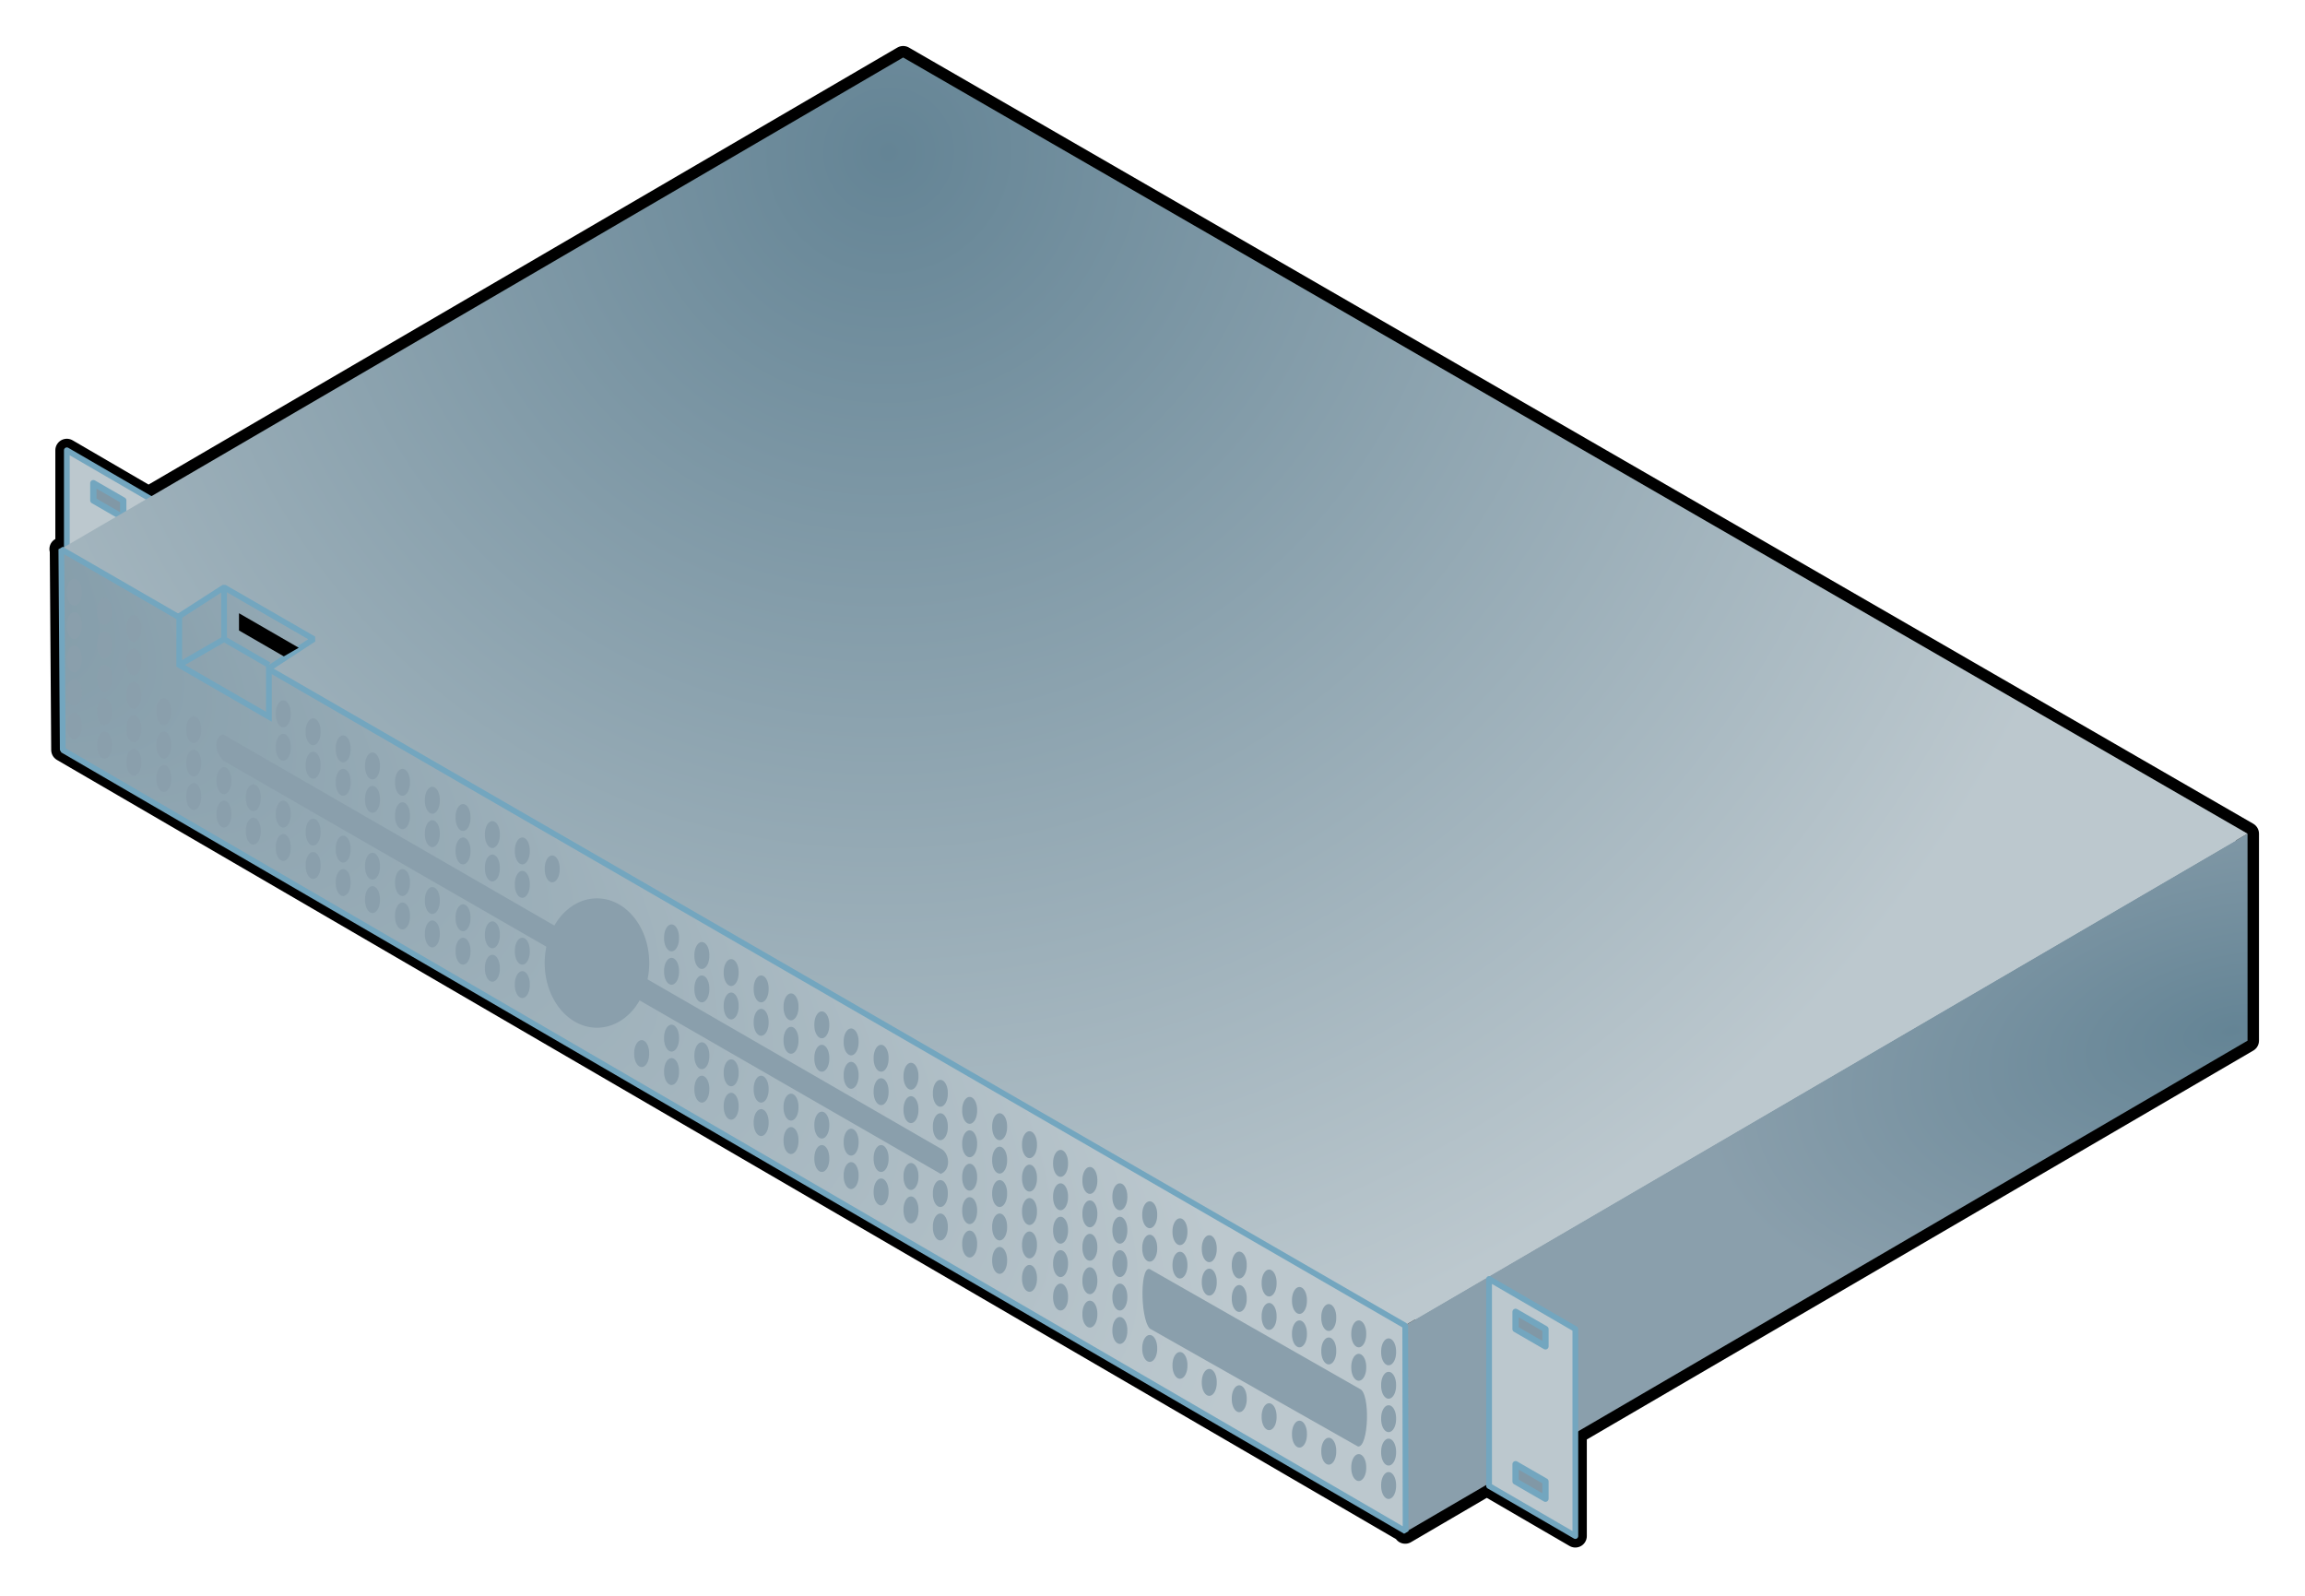
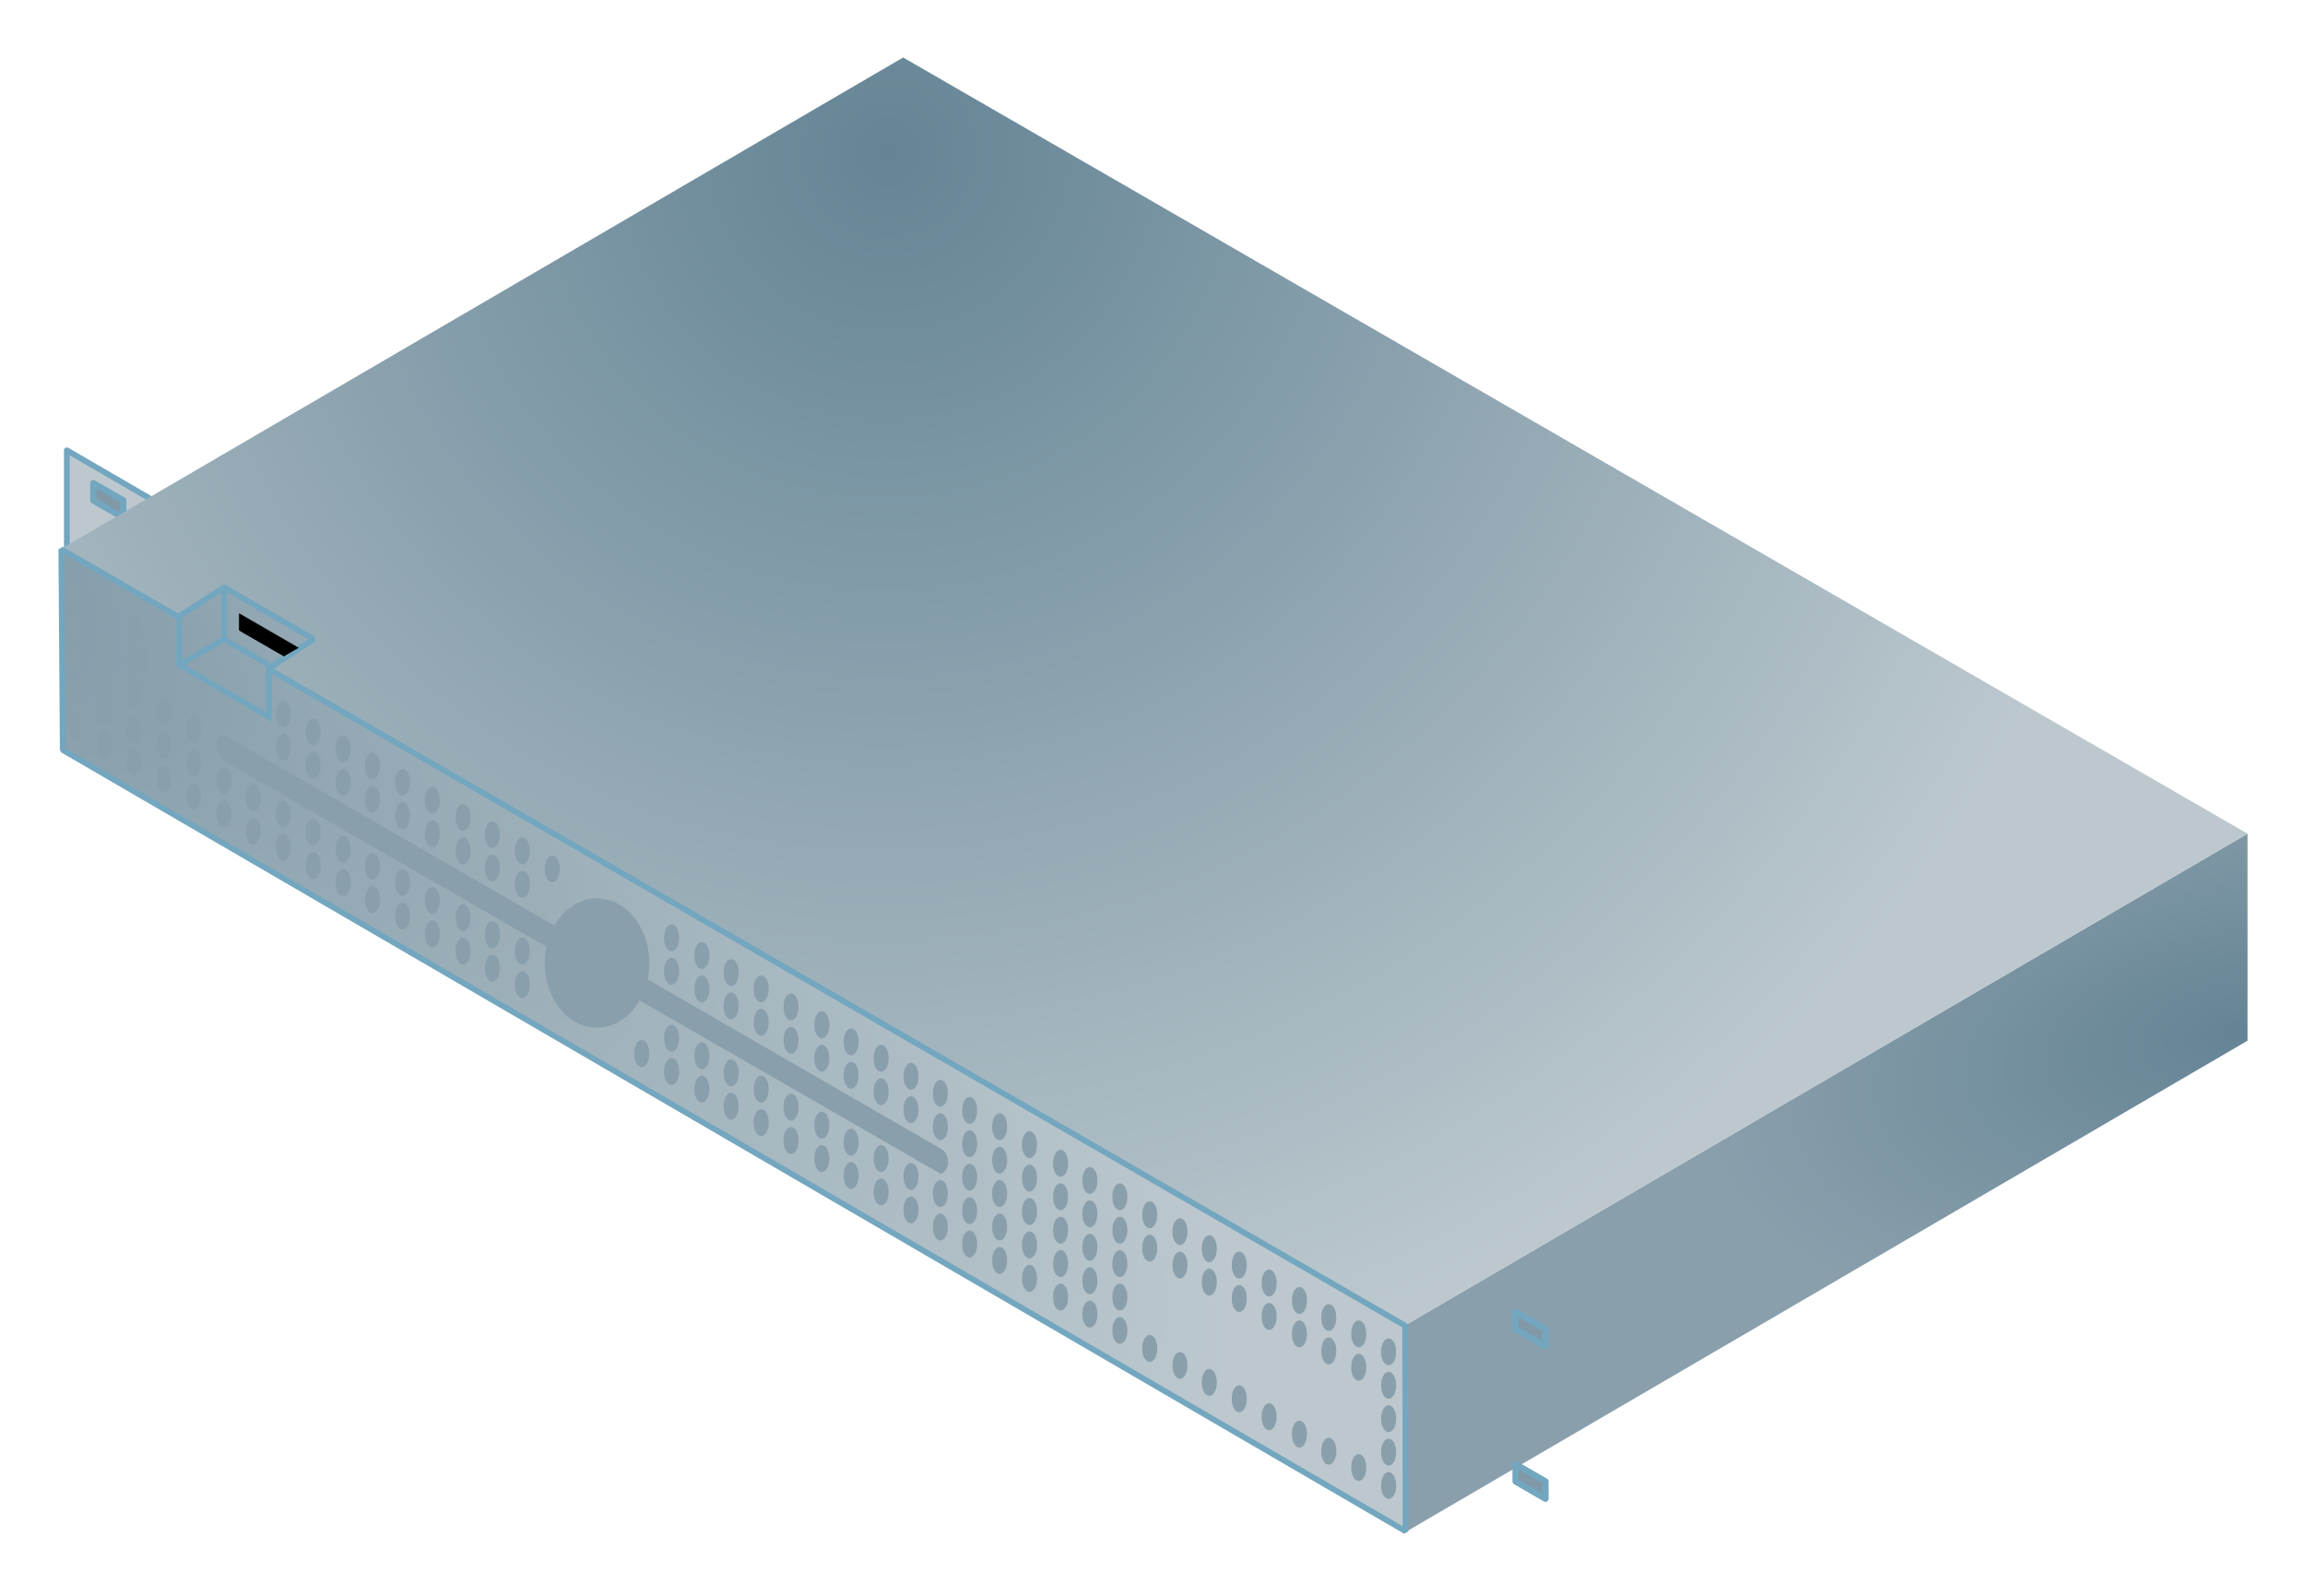
<svg xmlns="http://www.w3.org/2000/svg" xmlns:xlink="http://www.w3.org/1999/xlink" viewBox="0 0 400.91 277.66">
  <defs>
    <radialGradient id="d" gradientUnits="userSpaceOnUse" cy="226.19" cx="426.99" gradientTransform="matrix(-.21 -.978 1.924 -.413 108.41 672.85)" r="47.265">
      <stop offset="0" stop-color="#648495" />
      <stop offset="1" stop-color="#8a9fac" />
    </radialGradient>
    <radialGradient id="e" xlink:href="#a" gradientUnits="userSpaceOnUse" cy="-67.536" cx="186.39" gradientTransform="matrix(.57 1.206 -1.223 .578 31.469 -176.75)" r="164.18" />
    <radialGradient id="f" xlink:href="#a" gradientUnits="userSpaceOnUse" cy="53.578" cx="14.612" gradientTransform="matrix(2.461 1.692 -.405 .589 -65.264 -48.74)" r="133" />
    <radialGradient id="c" gradientUnits="userSpaceOnUse" cy="53.578" cx="14.612" gradientTransform="matrix(2.461 1.692 -.405 .589 -114.01 -48.74)" r="133">
      <stop offset="0" stop-color="#648495" />
      <stop offset="1" stop-color="#bcc8ce" />
    </radialGradient>
    <radialGradient id="b" gradientUnits="userSpaceOnUse" cy="53.578" cx="14.612" gradientTransform="matrix(2.461 1.692 -.405 .589 -364.38 -183.72)" r="133">
      <stop offset="0" stop-color="#648495" />
      <stop offset="1" stop-color="#bcc8ce" />
    </radialGradient>
    <linearGradient id="a">
      <stop offset="0" stop-color="#648495" />
      <stop offset="1" stop-color="#bcc8ce" />
    </linearGradient>
  </defs>
-   <path d="M157.09 10L25.84 86.594l-14.215-8.282v16.594l-1.031.594.062.031.25 34.909 233.5 135.87v.19l14.59-8.53v.47l15 8.72v-17.94L390.906 181v-36L157.086 10zM46.75 116.38L244.41 230.5v.09L46.75 116.41v-.03z" stroke-linejoin="round" stroke="#000" stroke-linecap="round" stroke-miterlimit="1" stroke-width="4" fill="url(#b)" />
  <g stroke-linejoin="round" stroke="#73a6bf">
    <path d="M261.99 249.3l15.004 8.713v-36L261.99 213.3z" stroke-miterlimit="1" fill="url(#c)" transform="translate(-250.364 -134.981)" />
    <path d="M16.236 84.039v3l5.196 3v-3zM16.236 110.539v3l5.196 3v-3z" stroke-linecap="round" stroke-width="1.1" fill="#8198a6" />
  </g>
  <path d="M310.16 213.02l146.49-85.485v36L310.16 249.02z" fill="url(#d)" transform="translate(-65.734 17.469)" />
  <path d="M456.65 127.53l-233.83-135L76.33 78.017l233.83 135z" fill="url(#e)" transform="translate(-65.734 17.469)" />
  <path d="M76.65 112.97l233.56 135.89-.063-35.745-197.76-114.26 7.907-5.17-15.588-9-7.971 5.127-20.333-11.747z" stroke="#73a6bf" stroke-miterlimit="1" fill="url(#f)" transform="translate(-65.734 17.469)" />
  <path d="M31.177 106.66v9l15.588 9v-9" stroke="#73a6bf" fill="none" />
  <path d="M31.177 115.66l7.794-4.5v-9M38.971 111.16l7.794 4.5" stroke="#73a6bf" fill="none" />
  <path d="M49.363 114.16l-7.794-4.5v-3l10.392 6z" />
  <g fill="#8a9fac">
    <path d="M242.823 258.374a1.3 2.25 0 11-2.598 0 1.3 2.25 0 112.598 0zM242.823 252.561a1.3 2.25 0 11-2.598 0 1.3 2.25 0 112.598 0zM242.823 246.749a1.3 2.25 0 11-2.598 0 1.3 2.25 0 112.598 0zM242.823 240.937a1.3 2.25 0 11-2.598 0 1.3 2.25 0 112.598 0zM242.823 235.124a1.3 2.25 0 11-2.598 0 1.3 2.25 0 112.598 0zM237.627 255.249a1.3 2.25 0 11-2.598 0 1.3 2.25 0 112.598 0zM237.627 237.811a1.3 2.25 0 11-2.598 0 1.3 2.25 0 112.598 0zM237.627 231.999a1.3 2.25 0 11-2.598 0 1.3 2.25 0 112.598 0zM232.413 252.405a1.3 2.25 0 11-2.598 0 1.3 2.25 0 112.598 0zM232.413 234.968a1.3 2.25 0 11-2.598 0 1.3 2.25 0 112.598 0zM232.413 229.155a1.3 2.25 0 11-2.598 0 1.3 2.25 0 112.598 0zM227.315 249.437a1.3 2.25 0 11-2.598 0 1.3 2.25 0 112.598 0zM227.315 231.999a1.3 2.25 0 11-2.598 0 1.3 2.25 0 112.598 0zM227.315 226.186a1.3 2.25 0 11-2.598 0 1.3 2.25 0 112.598 0zM222.039 246.405a1.3 2.25 0 11-2.598 0 1.3 2.25 0 112.598 0zM222.039 228.968a1.3 2.25 0 11-2.598 0 1.3 2.25 0 112.598 0zM222.039 223.155a1.3 2.25 0 11-2.598 0 1.3 2.25 0 112.598 0zM216.843 243.28a1.3 2.25 0 11-2.598 0 1.3 2.25 0 112.598 0zM216.843 225.843a1.3 2.25 0 11-2.598 0 1.3 2.25 0 112.598 0zM216.843 220.03a1.3 2.25 0 11-2.598 0 1.3 2.25 0 112.598 0zM211.629 240.437a1.3 2.25 0 11-2.598 0 1.3 2.25 0 112.598 0zM211.629 222.999a1.3 2.25 0 11-2.598 0 1.3 2.25 0 112.598 0zM211.629 217.186a1.3 2.25 0 11-2.598 0 1.3 2.25 0 112.598 0zM206.53 237.468a1.3 2.25 0 11-2.598 0 1.3 2.25 0 112.599 0zM206.53 220.03a1.3 2.25 0 11-2.598 0 1.3 2.25 0 112.599 0zM206.53 214.218a1.3 2.25 0 11-2.598 0 1.3 2.25 0 112.599 0zM201.272 234.53a1.3 2.25 0 11-2.598 0 1.3 2.25 0 112.598 0zM201.272 217.093a1.3 2.25 0 11-2.598 0 1.3 2.25 0 112.598 0zM201.272 211.28a1.3 2.25 0 11-2.598 0 1.3 2.25 0 112.598 0zM196.076 231.405a1.3 2.25 0 11-2.598 0 1.3 2.25 0 112.598 0zM196.076 225.593a1.3 2.25 0 11-2.598 0 1.3 2.25 0 112.598 0zM196.076 219.78a1.3 2.25 0 11-2.598 0 1.3 2.25 0 112.598 0zM196.076 213.968a1.3 2.25 0 11-2.598 0 1.3 2.25 0 112.598 0zM196.076 208.155a1.3 2.25 0 11-2.598 0 1.3 2.25 0 112.598 0zM190.862 228.561a1.3 2.25 0 11-2.598 0 1.3 2.25 0 112.598 0zM190.862 222.749a1.3 2.25 0 11-2.598 0 1.3 2.25 0 112.598 0zM190.862 216.936a1.3 2.25 0 11-2.598 0 1.3 2.25 0 112.598 0zM190.862 211.124a1.3 2.25 0 11-2.598 0 1.3 2.25 0 112.598 0zM190.862 205.311a1.3 2.25 0 11-2.598 0 1.3 2.25 0 112.598 0zM185.764 225.593a1.3 2.25 0 11-2.598 0 1.3 2.25 0 112.598 0zM185.764 219.78a1.3 2.25 0 11-2.598 0 1.3 2.25 0 112.598 0zM185.764 213.968a1.3 2.25 0 11-2.598 0 1.3 2.25 0 112.598 0zM185.764 208.155a1.3 2.25 0 11-2.598 0 1.3 2.25 0 112.598 0zM185.764 202.343a1.3 2.25 0 11-2.598 0 1.3 2.25 0 112.598 0z" fill-rule="evenodd" color="#000" />
    <g fill-rule="evenodd" color="#000">
      <path d="M180.362 222.343a1.3 2.25 0 11-2.598 0 1.3 2.25 0 112.598 0zM180.362 216.53a1.3 2.25 0 11-2.598 0 1.3 2.25 0 112.598 0zM180.362 210.718a1.3 2.25 0 11-2.598 0 1.3 2.25 0 112.598 0zM180.362 204.905a1.3 2.25 0 11-2.598 0 1.3 2.25 0 112.598 0zM180.362 199.093a1.3 2.25 0 11-2.598 0 1.3 2.25 0 112.598 0z" />
    </g>
    <g fill-rule="evenodd" color="#000">
      <path d="M175.166 219.218a1.3 2.25 0 11-2.598 0 1.3 2.25 0 112.598 0zM175.166 213.405a1.3 2.25 0 11-2.598 0 1.3 2.25 0 112.598 0zM175.166 207.593a1.3 2.25 0 11-2.598 0 1.3 2.25 0 112.598 0zM175.166 201.78a1.3 2.25 0 11-2.598 0 1.3 2.25 0 112.598 0zM175.166 195.968a1.3 2.25 0 11-2.598 0 1.3 2.25 0 112.598 0z" />
    </g>
    <g fill-rule="evenodd" color="#000">
      <path d="M169.952 216.374a1.3 2.25 0 11-2.598 0 1.3 2.25 0 112.598 0zM169.952 210.561a1.3 2.25 0 11-2.598 0 1.3 2.25 0 112.598 0zM169.952 204.749a1.3 2.25 0 11-2.598 0 1.3 2.25 0 112.598 0zM169.952 198.936a1.3 2.25 0 11-2.598 0 1.3 2.25 0 112.598 0zM169.952 193.124a1.3 2.25 0 11-2.598 0 1.3 2.25 0 112.598 0z" />
    </g>
    <path d="M164.854 213.405a1.3 2.25 0 11-2.598 0 1.3 2.25 0 112.598 0zM164.854 207.593a1.3 2.25 0 11-2.598 0 1.3 2.25 0 112.598 0zM164.854 195.968a1.3 2.25 0 11-2.598 0 1.3 2.25 0 112.598 0zM164.854 190.155a1.3 2.25 0 11-2.598 0 1.3 2.25 0 112.598 0zM159.747 210.437a1.3 2.25 0 11-2.598 0 1.3 2.25 0 112.598 0zM159.747 204.624a1.3 2.25 0 11-2.598 0 1.3 2.25 0 112.598 0zM159.747 192.999a1.3 2.25 0 11-2.598 0 1.3 2.25 0 112.598 0zM159.747 187.187a1.3 2.25 0 11-2.598 0 1.3 2.25 0 112.598 0zM154.551 207.311a1.3 2.25 0 11-2.598 0 1.3 2.25 0 112.598 0zM154.551 201.499a1.3 2.25 0 11-2.598 0 1.3 2.25 0 112.598 0zM154.551 189.874a1.3 2.25 0 11-2.598 0 1.3 2.25 0 112.598 0zM154.551 184.061a1.3 2.25 0 11-2.598 0 1.3 2.25 0 112.598 0zM149.337 204.468a1.3 2.25 0 11-2.598 0 1.3 2.25 0 112.598 0zM149.337 198.655a1.3 2.25 0 11-2.598 0 1.3 2.25 0 112.598 0zM149.337 187.03a1.3 2.25 0 11-2.598 0 1.3 2.25 0 112.598 0zM149.337 181.218a1.3 2.25 0 11-2.598 0 1.3 2.25 0 112.598 0zM144.239 201.499a1.3 2.25 0 11-2.598 0 1.3 2.25 0 112.598 0zM144.239 195.687a1.3 2.25 0 11-2.598 0 1.3 2.25 0 112.598 0zM144.239 184.061a1.3 2.25 0 11-2.598 0 1.3 2.25 0 112.598 0zM144.239 178.249a1.3 2.25 0 11-2.598 0 1.3 2.25 0 112.598 0zM138.882 198.374a1.3 2.25 0 11-2.598 0 1.3 2.25 0 112.598 0zM138.882 192.561a1.3 2.25 0 11-2.598 0 1.3 2.25 0 112.598 0zM138.882 180.937a1.3 2.25 0 11-2.598 0 1.3 2.25 0 112.598 0zM138.882 175.124a1.3 2.25 0 11-2.598 0 1.3 2.25 0 112.598 0zM133.686 195.249a1.3 2.25 0 11-2.598 0 1.3 2.25 0 112.598 0zM133.686 189.437a1.3 2.25 0 11-2.598 0 1.3 2.25 0 112.598 0zM133.686 177.811a1.3 2.25 0 11-2.598 0 1.3 2.25 0 112.598 0zM133.686 171.999a1.3 2.25 0 11-2.598 0 1.3 2.25 0 112.598 0zM128.472 192.405a1.3 2.25 0 11-2.598 0 1.3 2.25 0 112.598 0zM128.472 186.593a1.3 2.25 0 11-2.598 0 1.3 2.25 0 112.598 0zM128.472 174.968a1.3 2.25 0 11-2.598 0 1.3 2.25 0 112.598 0zM128.472 169.155a1.3 2.25 0 11-2.598 0 1.3 2.25 0 112.598 0zM123.374 189.437a1.3 2.25 0 11-2.598 0 1.3 2.25 0 112.598 0zM123.374 183.624a1.3 2.25 0 11-2.598 0 1.3 2.25 0 112.598 0zM123.374 171.999a1.3 2.25 0 11-2.598 0 1.3 2.25 0 112.598 0zM123.374 166.187a1.3 2.25 0 11-2.598 0 1.3 2.25 0 112.598 0zM118.102 186.374a1.3 2.25 0 11-2.598 0 1.3 2.25 0 112.598 0zM118.102 180.561a1.3 2.25 0 11-2.598 0 1.3 2.25 0 112.598 0zM118.102 168.937a1.3 2.25 0 11-2.598 0 1.3 2.25 0 112.598 0zM118.102 163.124a1.3 2.25 0 11-2.598 0 1.3 2.25 0 112.598 0zM112.906 183.249a1.3 2.25 0 11-2.598 0 1.3 2.25 0 112.598 0zM97.346 151.124a1.3 2.25 0 11-2.598 0 1.3 2.25 0 112.598 0zM92.146 171.249a1.3 2.25 0 11-2.598 0 1.3 2.25 0 112.598 0zM92.146 165.437a1.3 2.25 0 11-2.598 0 1.3 2.25 0 112.598 0zM92.146 153.811a1.3 2.25 0 11-2.598 0 1.3 2.25 0 112.598 0zM92.146 147.999a1.3 2.25 0 11-2.598 0 1.3 2.25 0 112.598 0zM86.936 168.405a1.3 2.25 0 11-2.598 0 1.3 2.25 0 112.598 0zM86.936 162.593a1.3 2.25 0 11-2.598 0 1.3 2.25 0 112.598 0zM86.936 150.968a1.3 2.25 0 11-2.598 0 1.3 2.25 0 112.598 0zM86.936 145.155a1.3 2.25 0 11-2.598 0 1.3 2.25 0 112.598 0zM81.836 165.437a1.3 2.25 0 11-2.598 0 1.3 2.25 0 112.598 0zM81.836 159.624a1.3 2.25 0 11-2.598 0 1.3 2.25 0 112.598 0zM81.836 147.999a1.3 2.25 0 11-2.598 0 1.3 2.25 0 112.598 0zM81.836 142.187a1.3 2.25 0 11-2.598 0 1.3 2.25 0 112.598 0zM76.496 162.437a1.3 2.25 0 11-2.598 0 1.3 2.25 0 112.598 0zM76.496 156.624a1.3 2.25 0 11-2.598 0 1.3 2.25 0 112.598 0zM76.496 144.999a1.3 2.25 0 11-2.598 0 1.3 2.25 0 112.598 0zM76.496 139.187a1.3 2.25 0 11-2.598 0 1.3 2.25 0 112.598 0zM71.306 159.311a1.3 2.25 0 11-2.598 0 1.3 2.25 0 112.598 0zM71.306 153.499a1.3 2.25 0 11-2.598 0 1.3 2.25 0 112.598 0zM71.306 141.874a1.3 2.25 0 11-2.598 0 1.3 2.25 0 112.598 0zM71.306 136.061a1.3 2.25 0 11-2.598 0 1.3 2.25 0 112.598 0zM66.086 156.468a1.3 2.25 0 11-2.598 0 1.3 2.25 0 112.598 0zM66.086 150.655a1.3 2.25 0 11-2.598 0 1.3 2.25 0 112.598 0zM66.086 139.03a1.3 2.25 0 11-2.598 0 1.3 2.25 0 112.598 0zM66.086 133.218a1.3 2.25 0 11-2.598 0 1.3 2.25 0 112.598 0zM60.986 153.499a1.3 2.25 0 11-2.598 0 1.3 2.25 0 112.598 0zM60.986 147.687a1.3 2.25 0 11-2.598 0 1.3 2.25 0 112.598 0zM60.986 136.061a1.3 2.25 0 11-2.598 0 1.3 2.25 0 112.598 0zM60.986 130.249a1.3 2.25 0 11-2.598 0 1.3 2.25 0 112.598 0zM55.766 150.53a1.3 2.25 0 11-2.598 0 1.3 2.25 0 112.598 0zM55.766 144.718a1.3 2.25 0 11-2.598 0 1.3 2.25 0 112.598 0zM55.766 133.093a1.3 2.25 0 11-2.598 0 1.3 2.25 0 112.598 0zM55.766 127.28a1.3 2.25 0 11-2.598 0 1.3 2.25 0 112.598 0zM50.566 147.405a1.3 2.25 0 11-2.598 0 1.3 2.25 0 112.598 0zM50.566 141.593a1.3 2.25 0 11-2.598 0 1.3 2.25 0 112.598 0zM50.566 129.968a1.3 2.25 0 11-2.598 0 1.3 2.25 0 112.598 0zM50.566 124.155a1.3 2.25 0 11-2.598 0 1.3 2.25 0 112.598 0zM45.356 144.561a1.3 2.25 0 11-2.598 0 1.3 2.25 0 112.598 0zM45.356 138.749a1.3 2.25 0 11-2.598 0 1.3 2.25 0 112.598 0zM40.256 141.593a1.3 2.25 0 11-2.598 0 1.3 2.25 0 112.598 0zM40.256 135.78a1.3 2.25 0 11-2.598 0 1.3 2.25 0 112.598 0zM34.996 138.53a1.3 2.25 0 11-2.598 0 1.3 2.25 0 112.598 0zM34.996 132.718a1.3 2.25 0 11-2.598 0 1.3 2.25 0 112.598 0zM34.996 126.905a1.3 2.25 0 11-2.598 0 1.3 2.25 0 112.598 0zM29.796 135.405a1.3 2.25 0 11-2.598 0 1.3 2.25 0 112.598 0zM29.796 129.593a1.3 2.25 0 11-2.598 0 1.3 2.25 0 112.598 0zM29.796 123.78a1.3 2.25 0 11-2.598 0 1.3 2.25 0 112.598 0zM24.586 132.561a1.3 2.25 0 11-2.598 0 1.3 2.25 0 112.598 0zM24.586 126.749a1.3 2.25 0 11-2.598 0 1.3 2.25 0 112.598 0zM24.586 120.937a1.3 2.25 0 11-2.598 0 1.3 2.25 0 112.598 0zM24.586 115.129a1.3 2.25 0 11-2.598 0 1.3 2.25 0 112.598 0zM24.586 109.309a1.3 2.25 0 11-2.598 0 1.3 2.25 0 112.598 0zM19.486 129.593a1.3 2.25 0 11-2.598 0 1.3 2.25 0 112.598 0zM19.486 123.78a1.3 2.25 0 11-2.598 0 1.3 2.25 0 112.598 0zM19.486 117.969a1.3 2.25 0 11-2.598 0 1.3 2.25 0 112.598 0zM19.486 112.159a1.3 2.25 0 11-2.598 0 1.3 2.25 0 112.598 0zM19.486 106.339a1.3 2.25 0 11-2.598 0 1.3 2.25 0 112.598 0z" fill-rule="evenodd" color="#000" />
    <g fill-rule="evenodd" color="#000">
      <path d="M14.226 126.249a1.3 2.25 0 11-2.598 0 1.3 2.25 0 112.598 0zM14.226 120.436a1.3 2.25 0 11-2.598 0 1.3 2.25 0 112.598 0zM14.226 114.624a1.3 2.25 0 11-2.598 0 1.3 2.25 0 112.598 0zM14.226 108.811a1.3 2.25 0 11-2.598 0 1.3 2.25 0 112.598 0zM14.226 102.999a1.3 2.25 0 11-2.598 0 1.3 2.25 0 112.598 0z" />
    </g>
    <path d="M163.616 204.169l-124.77-71.875c-1.689-1.685-1.55-4.168-.031-4.563l124.78 72.031c1.632.75 1.845 3.76.015 4.407z" />
  </g>
  <g fill="#8a9fac">
    <path d="M112.924 167.499a9.093 11.25 0 11-18.187 0 9.093 11.25 0 1118.187 0z" fill-rule="evenodd" color="#000" />
-     <path d="M236.196 251.589l-36.227-20.521c-1.735-1.919-1.688-11.71.24-10.204l36.294 20.698c1.878.677 1.562 10.218-.307 10.027z" />
  </g>
  <g>
    <g stroke-linejoin="round" stroke="#73a6bf">
-       <path d="M261.99 249.3l15.004 8.713v-36L261.99 213.3z" stroke-miterlimit="1" fill="url(#c)" transform="translate(-2.994 9.147)" />
      <path d="M263.606 228.167v3l5.196 3v-3zM263.606 254.667v3l5.196 3v-3z" stroke-linecap="round" stroke-width="1.1" fill="#8198a6" />
    </g>
  </g>
</svg>